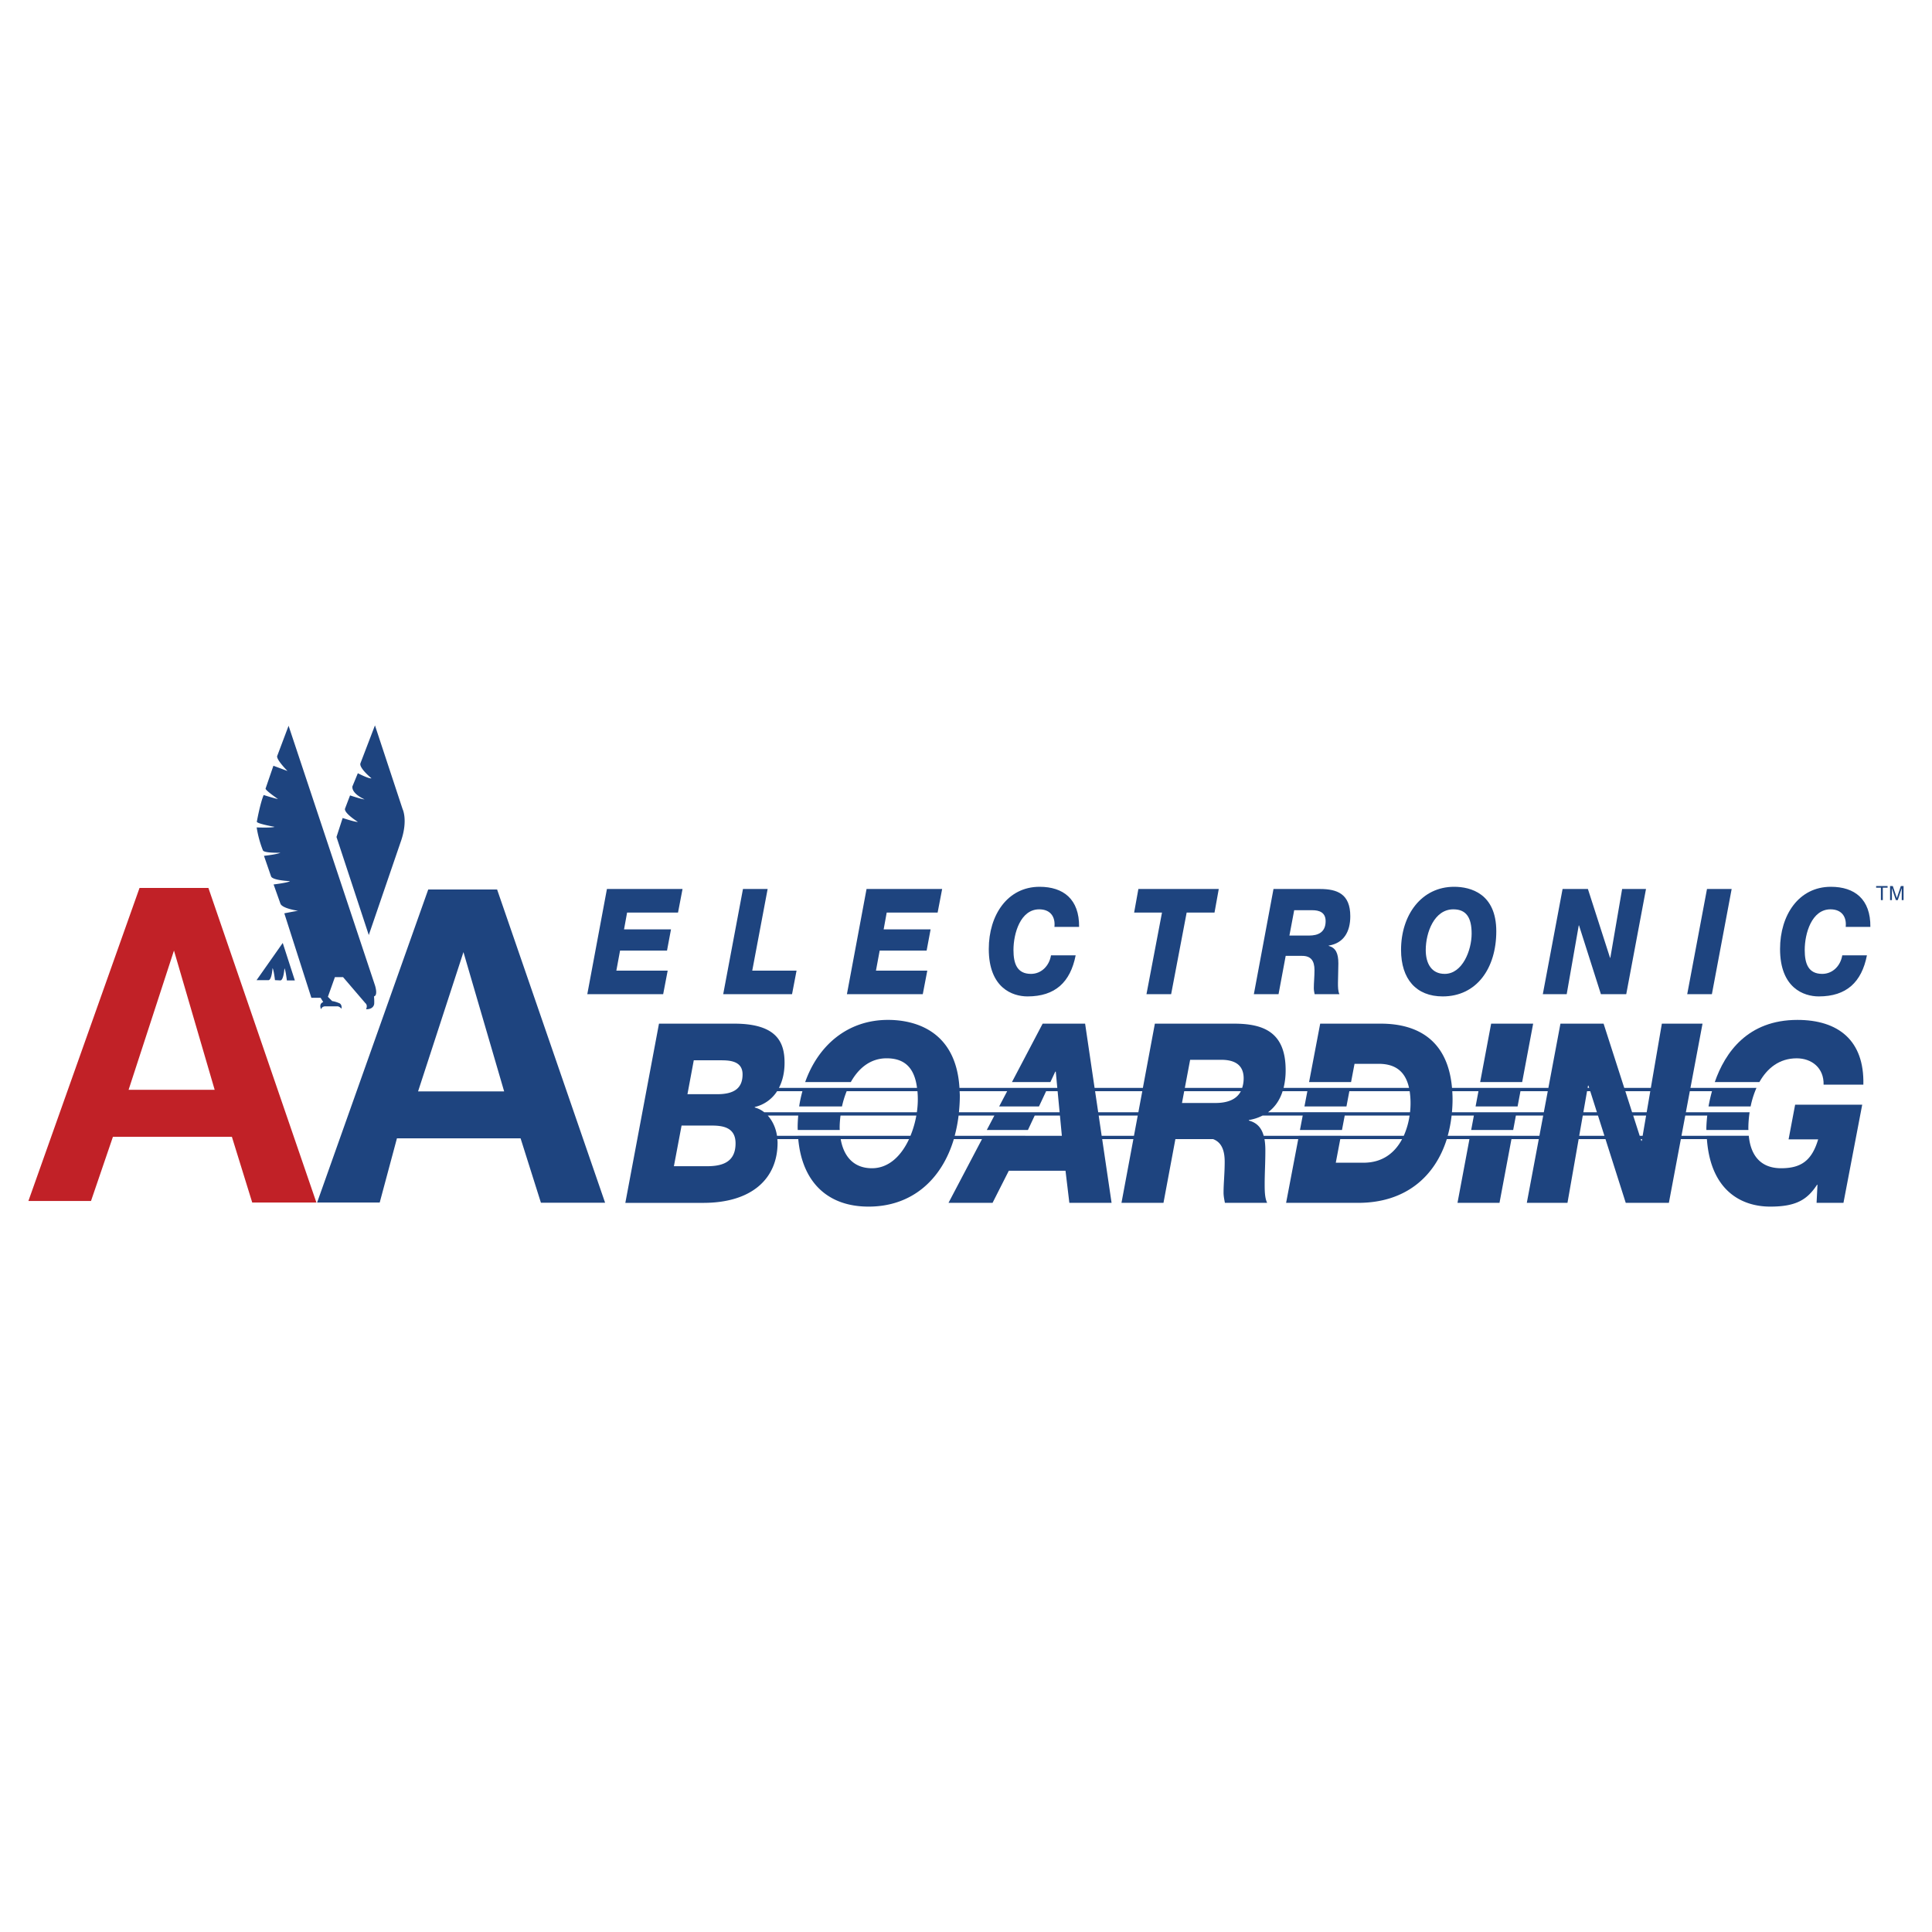
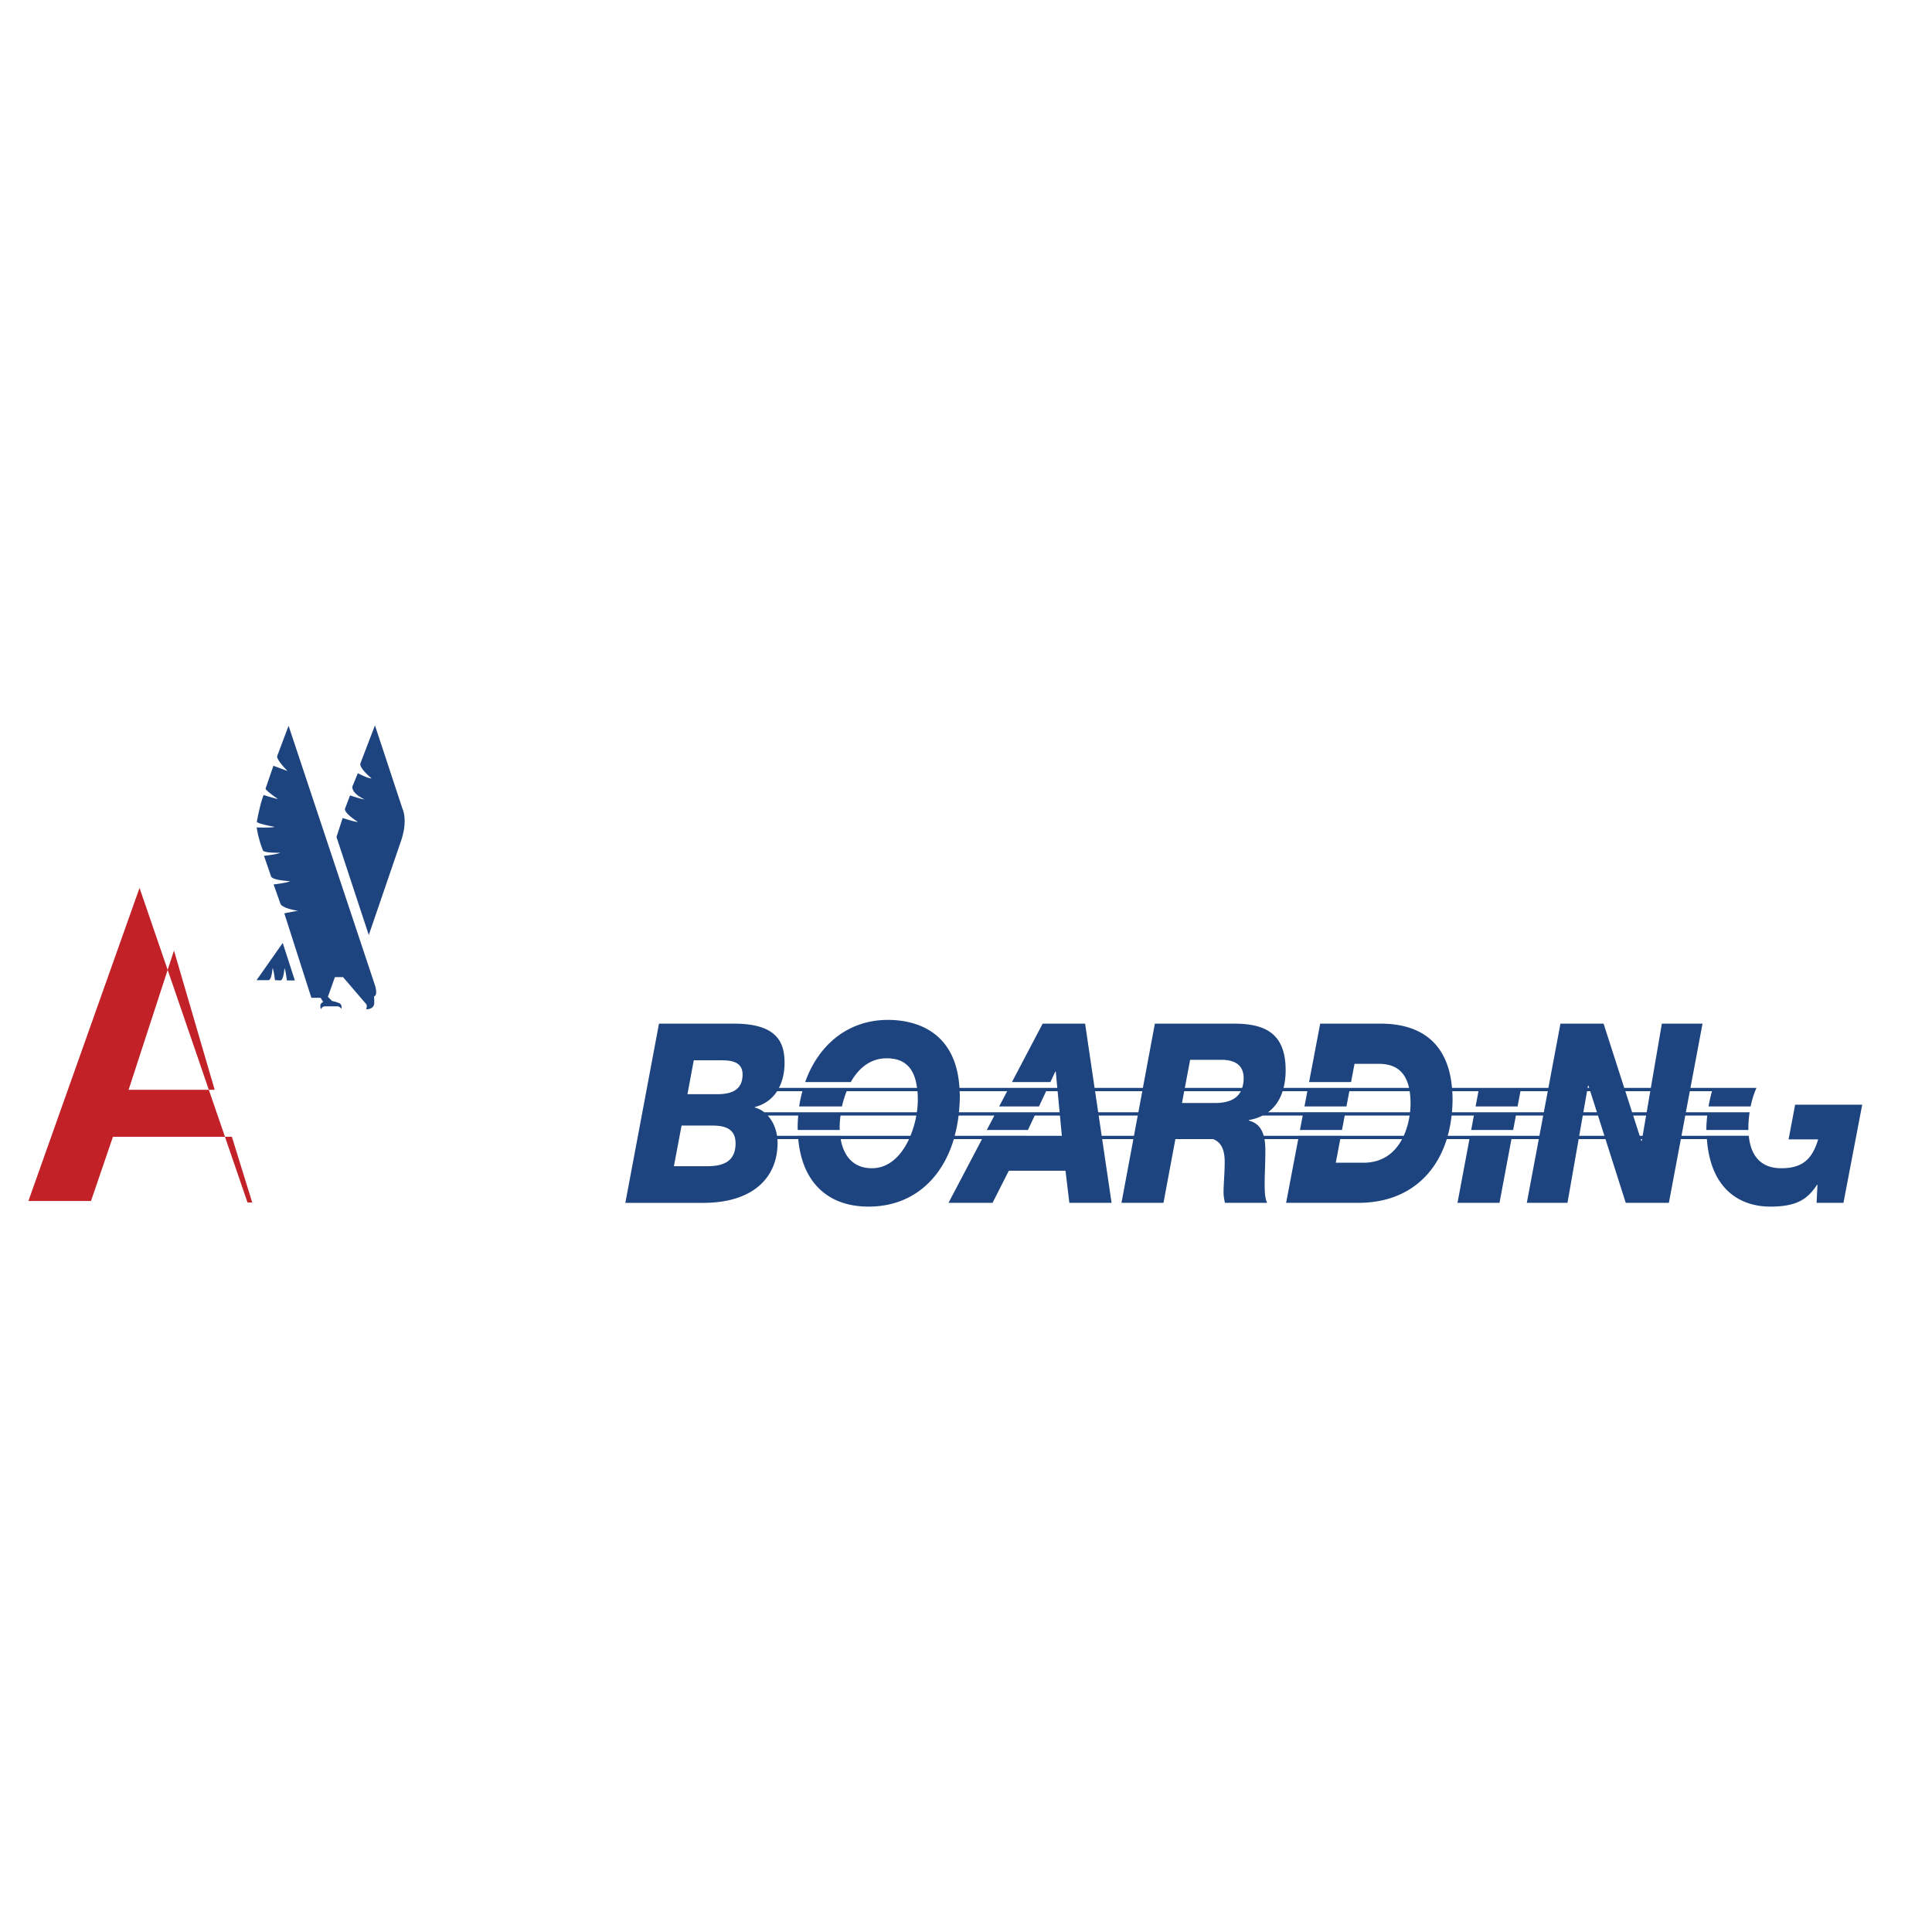
<svg xmlns="http://www.w3.org/2000/svg" width="2500" height="2500" viewBox="0 0 192.756 192.756">
  <g fill-rule="evenodd" clip-rule="evenodd">
    <path fill="#fff" d="M0 0h192.756v192.756H0V0z" />
-     <path d="M31.567 119.977h-6.402l-2.03-6.559H11.267l-2.186 6.402H2.834l11.087-31.231h6.871l10.775 31.388zm-18.738-11.245h8.589l-4.061-13.896-4.528 13.896z" fill="#c12127" />
-     <path d="M60.371 119.998h-6.402l-2.03-6.424H39.602l-1.718 6.402h-6.246l11.087-31.231h6.871l10.775 31.253zM46.239 94.992l-4.528 13.897h8.588l-4.06-13.897zM60.553 88.695h7.543l-.45 2.352h-5.081l-.305 1.677h4.685l-.397 2.116h-4.685l-.37 2h5.121l-.45 2.351h-7.57l1.959-10.496zM74.126 88.695h2.461l-1.535 8.145h4.42l-.45 2.351h-6.868l1.972-10.496zM86.455 88.695h7.543l-.451 2.352h-5.081l-.304 1.677h4.684l-.396 2.116h-4.685l-.371 2h5.122l-.451 2.351h-7.569l1.959-10.496zM105.201 92.474c.105-.97-.371-1.75-1.521-1.75-1.865 0-2.566 2.396-2.566 4.058 0 1.353.355 2.382 1.746 2.382 1.033 0 1.826-.795 1.998-1.853h2.461c-.529 2.691-2.051 4.101-4.803 4.101-1.496 0-3.865-.838-3.865-4.733 0-3.382 1.867-6.204 5.068-6.204 2.369 0 3.971 1.234 3.943 3.999h-2.461zM121.172 91.047h-2.779l-1.549 8.144h-2.461l1.549-8.144h-2.78l.424-2.352h8.02l-.424 2.352zM127.057 88.695h4.633c1.719 0 3.029.485 3.029 2.72 0 1.573-.674 2.69-2.156 2.926v.029c.701.191.965.735.965 1.749 0 .766-.039 1.354-.039 1.955 0 .369 0 .824.146 1.117h-2.475c-.041-.205-.08-.396-.08-.602 0-.545.066-1.104.066-1.809 0-.926-.357-1.412-1.23-1.412h-1.643l-.713 3.822h-2.463l1.96-10.495zm1.588 4.646h1.959c.887 0 1.654-.309 1.654-1.441 0-.897-.676-1.088-1.324-1.088h-1.812l-.477 2.529zM145.078 88.475c1.641 0 4.207.676 4.207 4.439 0 3.69-1.957 6.498-5.346 6.498-2.633 0-4.156-1.719-4.156-4.645 0-3.484 2.039-6.292 5.295-6.292zm-.939 8.689c1.773 0 2.686-2.353 2.686-4.014 0-1.559-.502-2.426-1.826-2.426-1.906 0-2.752 2.323-2.752 4.058-.001 1.353.581 2.382 1.892 2.382zM155.898 88.695h2.528l2.209 6.866h.027l1.178-6.866h2.381l-1.971 10.496h-2.527l-2.184-6.864h-.027l-1.203 6.864h-2.383l1.972-10.496zM170.307 88.695h2.461l-1.973 10.496h-2.461l1.973-10.496zM184.146 92.474c.105-.97-.371-1.75-1.521-1.75-1.867 0-2.568 2.396-2.568 4.058 0 1.353.357 2.382 1.748 2.382 1.031 0 1.826-.795 1.998-1.853h2.461c-.529 2.691-2.051 4.101-4.803 4.101-1.496 0-3.865-.838-3.865-4.733 0-3.382 1.865-6.204 5.068-6.204 2.369 0 3.971 1.234 3.943 3.999h-2.461zM187.182 88.399h1.142v.168h-.476v1.239h-.19v-1.239h-.476v-.168zM189.736 89.806v-.831c0-.042.004-.22.004-.351h-.004l-.395 1.181h-.189l-.395-1.179h-.004c0 .129.004.307.004.349v.831h-.184v-1.407h.271l.402 1.189h.004l.398-1.189h.271v1.407h-.183zM152.963 102.131h-4.192l-1.095 5.83h4.191l1.096-5.83zM179.258 105.588c1.486 0 2.727.951 2.682 2.629h3.967c.111-4.432-2.523-6.461-6.58-6.461-4.953 0-7.217 3.242-8.244 6.205h4.451c.778-1.389 1.993-2.373 3.724-2.373z" fill="#1e447f" />
+     <path d="M31.567 119.977h-6.402l-2.03-6.559H11.267l-2.186 6.402H2.834l11.087-31.231l10.775 31.388zm-18.738-11.245h8.589l-4.061-13.896-4.528 13.896z" fill="#c12127" />
    <path d="M178.447 113.674h2.951c-.631 2.129-1.713 2.881-3.695 2.881-1.947 0-3.027-1.164-3.227-3.238h-4.207v.002h-2.508l.379-2.02h2.193c-.068.604-.09 1.072-.09 1.299 0 .049.004.094.004.143h4.195c0-.049-.008-.092-.008-.143 0-.533.043-1.082.125-1.629h-4.188v.002h-2.172l.395-2.102h2.211a16.552 16.552 0 0 0-.346 1.523h4.201a8.98 8.98 0 0 1 .584-1.854h-4.352v.002h-2.236l1.205-6.41h-4.057l-1.1 6.41h-2.652l-2.062-6.41h-4.305l-1.203 6.41h-2.727l.002-.002h-4.191l-.002.002h-2.697c-.404-4.641-3.291-6.41-7.111-6.41h-6.041l-1.109 5.83h4.189l.346-1.822h2.412c1.547 0 2.646.658 3.027 2.402h-5.895v-.002h-4.189v.002h-2.432a7.363 7.363 0 0 0 .205-1.777c0-3.807-2.23-4.633-5.16-4.633h-7.887l-1.197 6.41h-4.818l-.945-6.41h-4.236l-3.064 5.83h3.836l.49-1.047h.047l.152 1.627h-.961v-.002h-3.867v.002h-4.932c-.346-5.717-4.457-6.785-7.132-6.785-4.035 0-6.963 2.539-8.263 6.205h4.553c.766-1.371 1.941-2.373 3.575-2.373 1.89 0 2.789 1.051 3.032 2.953h-6.895l.001-.002h-4.456v.002h-2.428c.358-.689.562-1.527.562-2.504 0-1.953-.676-3.906-5.025-3.906h-7.504l-3.357 17.88h7.865c4.71-.025 7.324-2.379 7.324-6.01 0-.119-.014-.234-.023-.352h2.087c.385 4.26 2.898 6.736 7.016 6.736 4.345 0 7.307-2.713 8.506-6.736h2.811l-3.344 6.361h4.395l1.623-3.205h5.656l.383 3.205h4.213l-.938-6.361h3.113l-1.188 6.361h4.191l1.189-6.361h3.756c.812.301 1.162 1.062 1.162 2.254 0 1.203-.113 2.154-.113 3.08 0 .352.068.676.135 1.027h4.215c-.248-.5-.248-1.277-.248-1.902 0-1.027.068-2.029.068-3.33 0-.426-.029-.799-.088-1.129h3.369l-1.211 6.361h7.189c4.783 0 7.691-2.678 8.844-6.361h2.26l-1.193 6.361h4.191l1.193-6.361h2.727l-1.195 6.361h4.057l1.115-6.361h2.676l2.023 6.361h4.303l1.195-6.361h2.598c.373 5.152 3.449 6.736 6.324 6.736 2.592 0 3.695-.701 4.664-2.178h.045l-.09 1.803h2.682l1.871-9.791H179.1l-.653 3.456zm-14.56-.356h-.295l-.648-2.02h1.289l-.346 2.02zm.763-4.449l-.361 2.102h-1.453l-.676-2.102h2.49zm-5.324 2.102h-1.355l.369-2.102h.318l.668 2.102zm-.888-2.655h.045l.07.225h-.154l.039-.225zm-10.932.553l-.287 1.523h4.191l.287-1.523h2.725l-.395 2.102h-2.725v-.002h-4.191v.002h-2.25c.037-.42.061-.846.061-1.277 0-.285-.012-.557-.027-.824h2.611v-.001zm-17.07 0l-.291 1.523h4.191l.289-1.523h6.018a8.17 8.17 0 0 1 .037 2.101h-6.453v-.002h-4.191v.002h-3.525c.695-.508 1.176-1.221 1.455-2.102h2.47v.001zm-12.288 0h5.652c-.459.889-1.441 1.176-2.537 1.176h-3.336l.221-1.176zm.592-3.133h3.086c1.105 0 2.254.326 2.254 1.854 0 .371-.061.678-.15.951h-5.719l.529-2.805zm-4.773 3.133l-.393 2.102h-4.006l-.311-2.102h4.71zm-13.481 0l-.801 1.523h3.973l.715-1.523h1.146l.199 2.102h-2.332v-.002h-4.004v.002h-3.71c.054-.539.09-1.088.09-1.652 0-.158-.015-.297-.02-.449h4.744v-.001zm-20.429 0c-.134.494-.249.998-.324 1.523h4.271a9.446 9.446 0 0 1 .469-1.523h7.061a8.881 8.881 0 0 1-.059 2.102h-7.577v-.002h-4.23v.002H76.25a2.613 2.613 0 0 0-.947-.477v-.049a3.611 3.611 0 0 0 2.228-1.576h2.526zm-9.532 7.485h-3.29l.766-4.057h2.952c1.082 0 2.434.127 2.434 1.777 0 1.93-1.397 2.28-2.862 2.28zm1.037-7.186h-2.975l.631-3.381h2.749c.901 0 2.119.1 2.119 1.402 0 1.377-.834 1.979-2.524 1.979zm5.96 4.15c-.12-.775-.438-1.49-.924-2.02h3.042c-.033.387-.058.775-.058 1.174 0 .092.007.178.009.268h4.189c-.003-.08-.007-.16-.007-.242 0-.385.034-.789.085-1.199h7.565a9.844 9.844 0 0 1-.586 2.02h-7.018v-.002H79.61v.002h-2.088v-.001zm9.474 3.237c-1.839 0-2.826-1.199-3.12-2.906h6.82c-.754 1.624-1.992 2.906-3.7 2.906zm8.254-3.237c.173-.645.304-1.316.389-2.02h3.571l-.758 1.441h4.105l.676-1.441h2.518l.191 2.02h-3.656v-.002h-4.137v.002H95.25zm14.664 0l-.297-2.02h3.896l-.377 2.02h-3.222zm16.164 0c-.223-.812-.682-1.305-1.479-1.521v-.051c.52-.082.965-.242 1.371-.447h4.002l-.275 1.441h4.193l.273-1.441h6.471a7.655 7.655 0 0 1-.58 2.02h-6.273v-.002h-4.193v.002h-3.51v-.001zm9.967 2.686h-2.773l.447-2.355h6.17c-.701 1.318-1.903 2.355-3.844 2.355zm14.816-2.686v-.002h-4.191v.002h-2.232c.182-.648.311-1.322.389-2.02h2.223l-.27 1.441h4.191l.27-1.441h2.725l-.379 2.02h-2.726zm6.698 0l.355-2.02h1.516l.643 2.02h-2.514l6.242.506h-.045l-.059-.176h.133l-.029.176-6.242-.506zM27.989 97.816c.32-.059.388-1.205.388-1.205.126.176.243 1.205.243 1.205h.796l-1.207-3.738-2.61 3.711h1.204c.32-.057.388-1.203.388-1.203.126.176.243 1.203.243 1.203l.555.027zM37.41 98.305L28.792 72.41l-1.126 2.989c-.175.33 1.019 1.524 1.019 1.524l-1.407-.524-.776 2.261c-.107.146 1.232 1.058 1.232 1.058-.292-.039-1.427-.398-1.427-.398-.35.815-.679 2.64-.679 2.64-.116.204 1.767.534 1.767.534-.233.116-1.786.058-1.786.058.194 1.281.621 2.281.621 2.281.078.292 1.737.243 1.737.243-.291.165-1.63.311-1.63.311l.708 2.048c.146.408 1.883.476 1.883.476-.155.155-1.631.33-1.631.33l.68 1.912c.175.496 1.767.718 1.767.718-.224.02-1.378.252-1.378.252l2.699 8.425h.921l.262.426c-.485.195-.214.719-.214.719.107-.311.408-.291.408-.291h1.271a.71.71 0 0 1 .359.242c.068-.455-.213-.553-.213-.553-.457-.193-.718-.213-.718-.213l-.427-.428.699-1.961h.815l2.213 2.582c.291.242.078.621.078.621.786.02.815-.543.815-.543.02-.35-.02-.738-.02-.738.426-.116.096-1.106.096-1.106zM36.794 93.288l3.255-9.503c.65-1.999.117-3.067.117-3.067l-2.756-8.347-1.446 3.775c-.175.466 1.097 1.504 1.097 1.504-.233.077-1.359-.505-1.359-.505l-.543 1.32c-.078.738 1.203 1.281 1.203 1.281-.155.039-1.437-.388-1.437-.388l-.495 1.302c-.175.427 1.271 1.339 1.271 1.339-.232.039-1.514-.388-1.514-.388l-.615 1.894 3.222 9.783z" fill="#1e447f" />
  </g>
</svg>